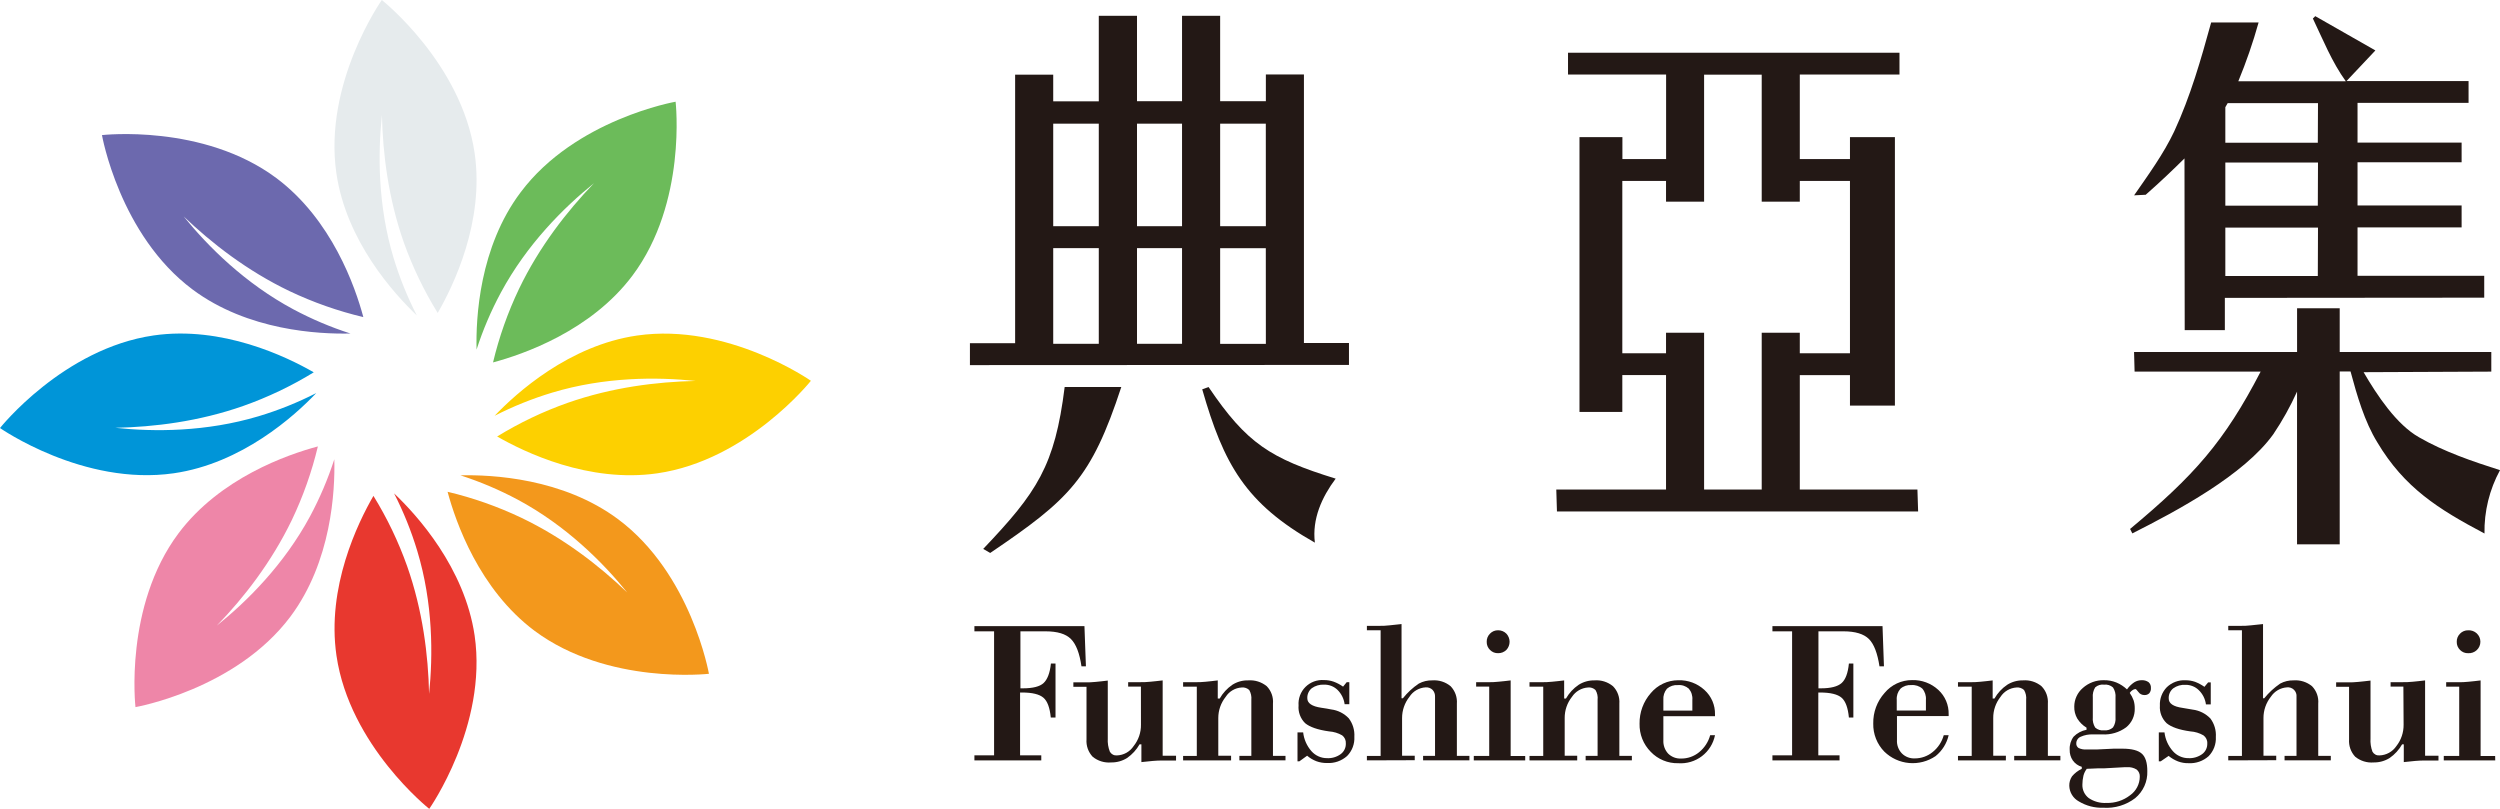
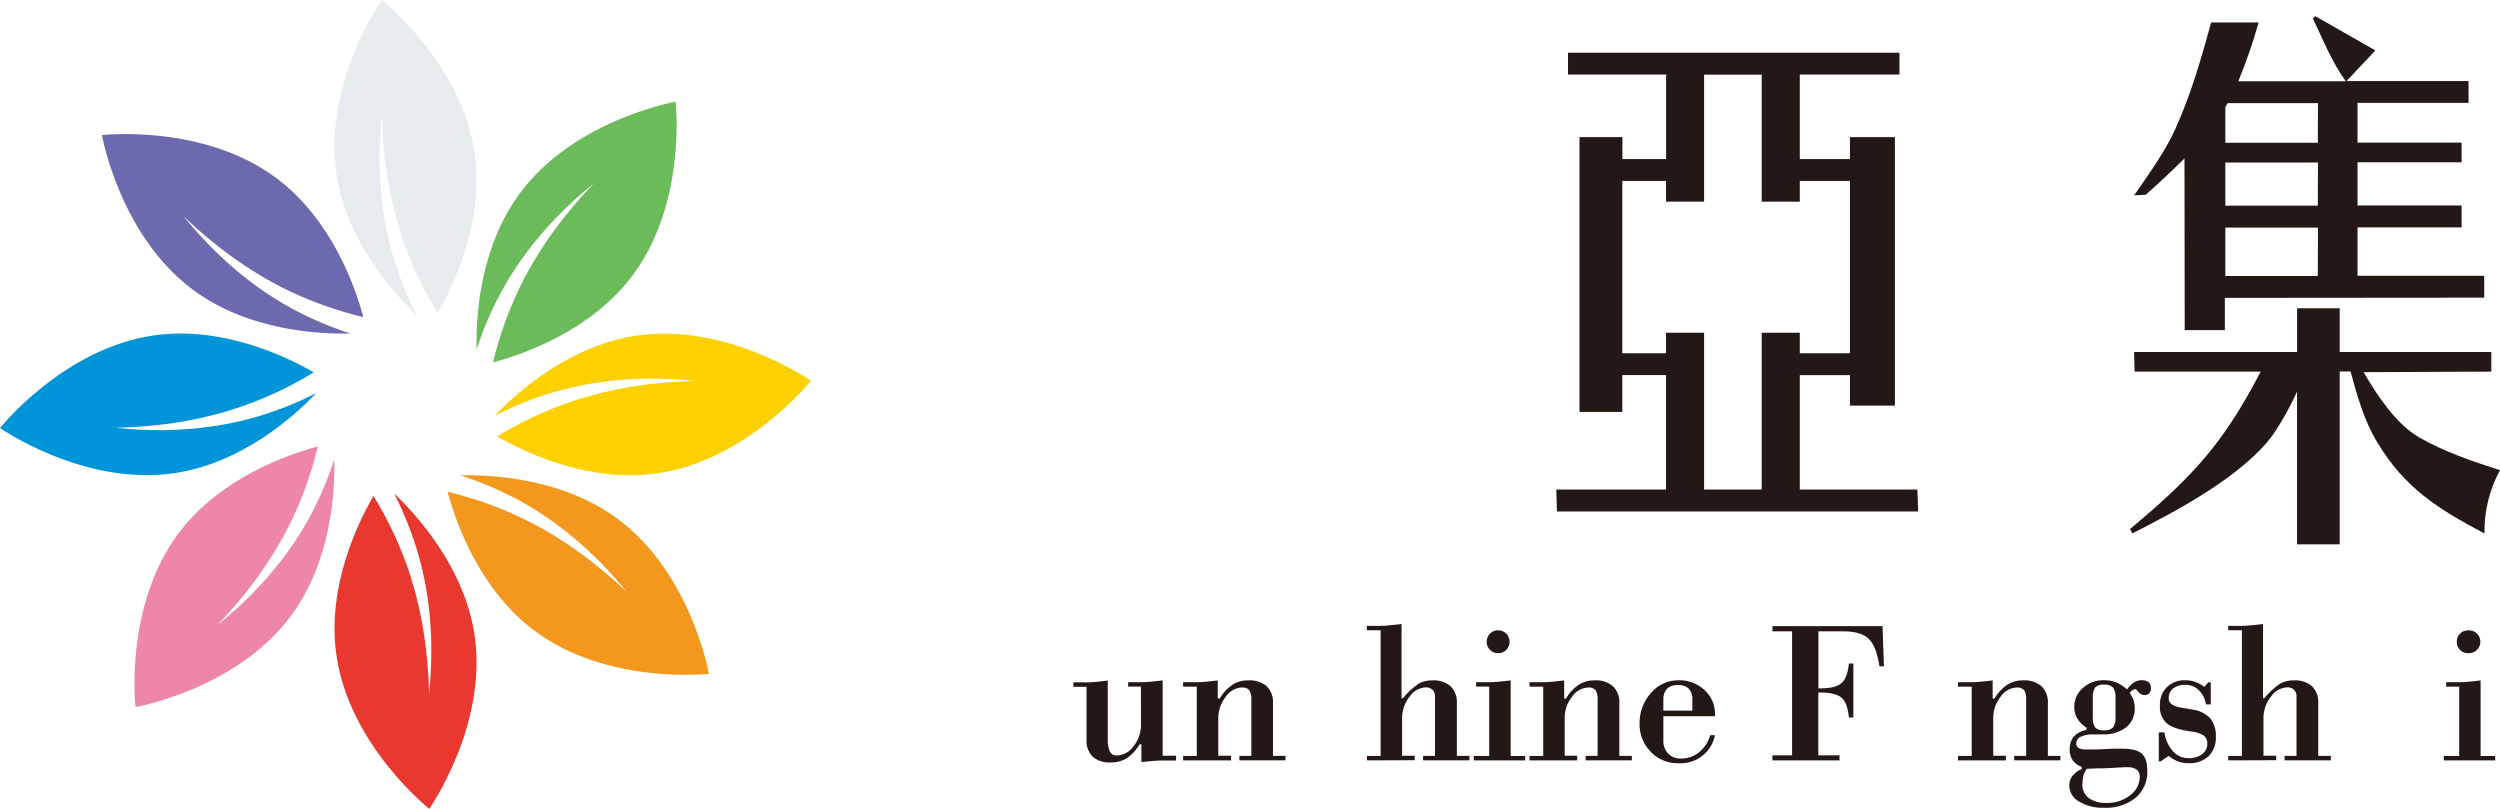
<svg xmlns="http://www.w3.org/2000/svg" width="136" height="44" viewBox="0 0 136 44" fill="none">
  <path d="M21.438 26.84C21.952 27.843 22.374 28.89 22.699 29.968C23.562 32.823 23.558 35.642 23.342 37.745C23.297 35.642 22.997 33.213 22.15 30.804C21.675 29.467 21.06 28.184 20.315 26.976C19.464 28.448 17.761 31.943 18.304 35.665C19.019 40.57 23.351 44.001 23.351 44.001C23.351 44.001 26.531 39.48 25.82 34.575C25.276 30.882 22.684 28.02 21.438 26.84Z" fill="#E8382F" />
  <path d="M22.677 17.162C22.162 16.159 21.738 15.112 21.411 14.033C20.55 11.18 20.556 8.358 20.777 6.256C20.823 8.358 21.123 10.788 21.97 13.197C22.448 14.534 23.065 15.817 23.811 17.025C24.662 15.553 26.361 12.058 25.821 8.336C25.106 3.431 20.771 0 20.771 0C20.771 0 17.586 4.517 18.299 9.423C18.836 13.12 21.431 15.977 22.677 17.162Z" fill="#E6EBED" />
  <path d="M18.187 24.984C17.841 26.056 17.398 27.096 16.866 28.089C15.451 30.714 13.445 32.706 11.796 34.033C13.265 32.517 14.768 30.584 15.878 28.285C16.489 27.005 16.963 25.664 17.292 24.285C15.648 24.725 11.97 25.999 9.712 29.011C6.74 32.987 7.37 38.467 7.37 38.467C7.37 38.467 12.824 37.514 15.8 33.542C18.036 30.55 18.231 26.7 18.187 24.984Z" fill="#EE86A8" />
  <path d="M25.925 19.017C26.271 17.945 26.715 16.905 27.25 15.912C28.665 13.287 30.663 11.296 32.313 9.966C30.853 11.484 29.34 13.413 28.235 15.714C27.624 16.995 27.15 18.336 26.821 19.716C28.467 19.275 32.15 18.003 34.408 14.989C37.385 11.013 36.753 5.533 36.753 5.533C36.753 5.533 31.3 6.486 28.325 10.458C26.072 13.449 25.883 17.301 25.925 19.017Z" fill="#6CBB5A" />
  <path d="M17.204 21.383C16.199 21.896 15.15 22.318 14.069 22.643C11.208 23.5 8.379 23.497 6.271 23.273C8.382 23.229 10.816 22.932 13.231 22.084C14.571 21.611 15.857 20.997 17.068 20.254C15.593 19.404 12.086 17.71 8.358 18.248C3.437 18.96 0 23.285 0 23.285C0 23.285 4.533 26.456 9.453 25.746C13.155 25.212 16.019 22.632 17.204 21.383Z" fill="#0095D8" />
  <path d="M26.906 22.62C27.912 22.106 28.962 21.683 30.044 21.357C32.906 20.497 35.733 20.503 37.842 20.724C35.733 20.769 33.297 21.068 30.88 21.915C29.54 22.388 28.255 23.002 27.045 23.745C28.52 24.594 32.024 26.288 35.755 25.749C40.673 25.039 44.113 20.715 44.113 20.715C44.113 20.715 39.583 17.543 34.663 18.252C30.961 18.785 28.094 21.376 26.906 22.62Z" fill="#FDD000" />
  <path d="M19.063 18.143C17.988 17.797 16.947 17.355 15.951 16.823C13.323 15.412 11.322 13.417 9.99 11.773C11.514 13.228 13.446 14.735 15.754 15.839C17.038 16.449 18.382 16.922 19.765 17.25C19.327 15.608 18.05 11.939 15.028 9.683C11.042 6.718 5.547 7.349 5.547 7.349C5.547 7.349 6.5 12.787 10.482 15.753C13.485 17.991 17.346 18.184 19.063 18.143Z" fill="#6C69AE" />
  <path d="M25.046 25.858C26.122 26.205 27.165 26.648 28.163 27.18C30.793 28.591 32.792 30.586 34.121 32.231C32.601 30.775 30.667 29.269 28.356 28.164C27.073 27.554 25.73 27.081 24.348 26.753C24.789 28.393 26.064 32.064 29.085 34.32C33.071 37.284 38.566 36.654 38.566 36.654C38.566 36.654 37.609 31.216 33.631 28.25C30.624 26.009 26.767 25.818 25.046 25.858Z" fill="#F3981C" />
-   <path d="M52.764 19.862V18.669H55.223V4.062H57.295V5.514H59.774V0.861H61.853V5.504H64.303V0.861H66.376V5.504H68.863V4.052H70.934V18.66H73.384V19.852L52.764 19.862ZM53.867 30.081L53.486 29.861C56.412 26.788 57.385 25.346 57.918 21.052H60.999C59.364 26.036 58.175 27.166 53.867 30.081ZM59.774 6.726H57.295V12.304H59.774V6.726ZM59.774 13.499H57.295V18.703H59.774V13.499ZM64.303 6.726H61.853V12.304H64.303V6.726ZM64.303 13.499H61.853V18.703H64.303V13.499ZM71.529 29.52C67.757 27.386 66.568 25.255 65.401 21.18L65.746 21.055C67.822 24.127 69.113 24.942 72.661 26.038C71.909 27.042 71.371 28.233 71.529 29.52ZM68.86 6.728H66.376V12.307H68.863L68.86 6.728ZM68.86 13.502H66.376V18.706H68.863L68.86 13.502Z" fill="#231815" />
  <path d="M135.146 29.017C132.655 27.699 130.8 26.54 129.325 24.062C128.631 22.935 128.224 21.525 127.869 20.206H127.28V29.612H124.959V21.305C124.595 22.112 124.163 22.887 123.668 23.622C122.07 25.85 118.421 27.795 115.998 29.017L115.877 28.775C119.36 25.872 120.995 24.043 122.979 20.216H116.122L116.093 19.149H124.961V16.768H127.28V19.149H135.527V20.216L128.58 20.247C129.308 21.5 130.373 23.102 131.6 23.791C132.951 24.573 134.523 25.105 136 25.577C135.425 26.635 135.134 27.823 135.156 29.027M121.032 16.205V17.961H118.848L118.836 8.618C118.232 9.216 117.546 9.874 116.726 10.595L116.095 10.626C116.857 9.528 117.701 8.369 118.278 7.147C119.164 5.234 119.734 3.23 120.287 1.222H122.868C122.564 2.309 122.195 3.377 121.764 4.421H127.612C126.86 3.385 126.361 2.137 125.82 1.007L125.951 0.879L129.221 2.744L127.651 4.409H134.29V5.596H128.25V7.759H133.912V8.829H128.25V11.178H133.912V12.37H128.25V15.002H135.142V16.193L121.032 16.205ZM126.099 5.609H121.187L121.058 5.831V7.766H126.089L126.099 5.609ZM126.099 8.841H121.058V11.19H126.089L126.099 8.841ZM126.099 12.382H121.058V15.014H126.089L126.099 12.382Z" fill="#231815" />
  <path d="M104.308 26.631H97.909V20.407H100.638V22.066H103.083V7.459H100.638V8.652H97.909V4.055H103.332V2.867H85.3V4.055H90.636V8.652H88.259V7.459H85.924V22.41H88.254V20.404H90.632V26.629H84.662L84.698 27.824H104.346L104.308 26.631ZM90.632 18.101V19.216H88.254V9.842H90.632V10.969H92.703V4.062H95.837V10.969H97.909V9.842H100.638V19.216H97.909V18.101H95.837V26.631H92.703V18.101H90.632Z" fill="#231815" />
-   <path d="M55.492 37.672V41.091H56.646V41.364H53.008V41.091H54.078V34.344H53.008V34.06H58.994L59.074 36.25H58.832C58.73 35.539 58.539 35.043 58.259 34.762C57.978 34.481 57.52 34.344 56.874 34.344H55.511V37.445H55.649C56.188 37.445 56.569 37.348 56.772 37.157C56.976 36.966 57.117 36.615 57.17 36.098H57.42V39.032H57.163C57.11 38.505 56.983 38.147 56.765 37.958C56.547 37.769 56.164 37.672 55.586 37.672H55.492Z" fill="#231815" />
  <path d="M62.066 37.352H61.372V37.11H62.053C62.197 37.11 62.374 37.11 62.582 37.086C62.791 37.062 63.011 37.047 63.249 37.014V41.112H63.977V41.373H63.276C63.096 41.373 62.902 41.373 62.711 41.395C62.519 41.417 62.308 41.431 62.092 41.458V40.49H61.993C61.826 40.786 61.593 41.041 61.314 41.235C61.054 41.398 60.752 41.482 60.445 41.477C60.083 41.508 59.723 41.397 59.441 41.167C59.323 41.041 59.232 40.892 59.174 40.73C59.117 40.567 59.093 40.394 59.106 40.222V40.19C59.102 40.135 59.102 40.079 59.106 40.023V37.362H58.391V37.12H59.08C59.218 37.12 59.39 37.12 59.596 37.096C59.802 37.072 60.033 37.057 60.263 37.023V40.168C60.248 40.416 60.286 40.663 60.377 40.894C60.415 40.96 60.471 41.014 60.538 41.05C60.606 41.086 60.682 41.101 60.758 41.095C60.939 41.089 61.116 41.041 61.275 40.953C61.433 40.865 61.568 40.74 61.668 40.589C61.933 40.259 62.075 39.847 62.068 39.423L62.066 37.352Z" fill="#231815" />
  <path d="M66.971 41.364H64.361V41.122H65.106V37.353H64.361V37.111H65.062C65.206 37.111 65.378 37.111 65.586 37.087C65.795 37.062 66.016 37.048 66.246 37.014V37.999H66.353C66.522 37.702 66.755 37.447 67.037 37.254C67.294 37.089 67.595 37.005 67.9 37.012C68.266 36.985 68.628 37.099 68.912 37.331C69.033 37.456 69.126 37.605 69.184 37.769C69.242 37.932 69.264 38.106 69.249 38.279V41.12H69.931V41.361H67.422V41.12H68.073V38.071C68.091 37.886 68.051 37.699 67.959 37.537C67.904 37.486 67.84 37.447 67.77 37.424C67.7 37.4 67.625 37.391 67.551 37.399C67.375 37.408 67.203 37.46 67.051 37.549C66.898 37.638 66.77 37.763 66.675 37.912C66.415 38.239 66.274 38.645 66.275 39.063V41.112H66.971V41.364Z" fill="#231815" />
-   <path d="M70.683 41.418H70.584V39.841H70.892C70.934 40.22 71.091 40.577 71.343 40.864C71.449 40.984 71.579 41.08 71.725 41.145C71.871 41.211 72.03 41.245 72.19 41.244C72.456 41.259 72.719 41.181 72.934 41.024C73.025 40.957 73.097 40.87 73.145 40.769C73.194 40.668 73.217 40.557 73.213 40.446C73.219 40.361 73.204 40.277 73.17 40.199C73.135 40.122 73.082 40.055 73.014 40.003C72.797 39.878 72.554 39.805 72.304 39.788C71.683 39.703 71.244 39.546 70.999 39.34C70.872 39.216 70.775 39.065 70.713 38.898C70.651 38.732 70.627 38.554 70.642 38.377C70.628 38.192 70.655 38.006 70.72 37.832C70.785 37.658 70.886 37.5 71.018 37.369C71.15 37.238 71.308 37.137 71.483 37.072C71.658 37.008 71.844 36.982 72.03 36.996C72.205 36.995 72.38 37.024 72.546 37.081C72.73 37.148 72.904 37.24 73.063 37.354L73.26 37.112H73.403V38.31H73.148C73.109 38.015 72.973 37.741 72.762 37.531C72.666 37.438 72.552 37.364 72.427 37.315C72.302 37.266 72.169 37.242 72.034 37.245C71.794 37.231 71.556 37.299 71.36 37.439C71.279 37.505 71.215 37.59 71.173 37.686C71.131 37.781 71.112 37.886 71.118 37.99C71.118 38.256 71.375 38.428 71.874 38.501C72.105 38.535 72.284 38.564 72.415 38.593C72.781 38.638 73.12 38.809 73.374 39.077C73.591 39.364 73.699 39.72 73.677 40.08C73.688 40.273 73.658 40.465 73.59 40.646C73.522 40.826 73.417 40.99 73.281 41.128C73.132 41.26 72.959 41.361 72.771 41.427C72.583 41.492 72.384 41.519 72.185 41.508C71.99 41.511 71.796 41.478 71.612 41.411C71.428 41.34 71.258 41.239 71.108 41.111L70.683 41.418Z" fill="#231815" />
  <path d="M74.359 41.364V41.122H75.106V34.288H74.359V34.046H75.063C75.199 34.046 75.378 34.046 75.584 34.019C75.79 33.993 76.016 33.978 76.244 33.949V37.987H76.317C76.564 37.677 76.856 37.407 77.185 37.186C77.409 37.066 77.659 37.006 77.913 37.012C78.276 36.984 78.635 37.099 78.915 37.331C79.035 37.457 79.127 37.606 79.186 37.77C79.244 37.933 79.267 38.107 79.254 38.28V41.12H79.936V41.362H77.416V41.12H78.066V37.905C78.07 37.836 78.06 37.767 78.037 37.702C78.014 37.637 77.977 37.578 77.93 37.527C77.881 37.48 77.823 37.444 77.759 37.42C77.695 37.397 77.627 37.387 77.559 37.392C77.381 37.401 77.208 37.453 77.054 37.542C76.9 37.631 76.77 37.755 76.674 37.905C76.413 38.235 76.272 38.643 76.273 39.063V41.113H76.962V41.355L74.359 41.364Z" fill="#231815" />
  <path d="M82.971 41.364H80.174V41.122H81.013V37.352H80.302V37.111H80.999C81.134 37.111 81.307 37.111 81.515 37.086C81.724 37.062 81.945 37.048 82.18 37.014V41.127H82.971V41.364ZM80.877 34.914C80.875 34.831 80.889 34.749 80.92 34.673C80.951 34.596 80.998 34.527 81.057 34.469C81.114 34.41 81.182 34.363 81.258 34.331C81.334 34.3 81.416 34.285 81.498 34.287C81.581 34.286 81.663 34.302 81.74 34.333C81.816 34.364 81.886 34.41 81.945 34.469C82.058 34.589 82.122 34.748 82.122 34.913C82.122 35.078 82.058 35.237 81.945 35.357C81.886 35.414 81.816 35.459 81.739 35.49C81.663 35.52 81.581 35.535 81.498 35.533C81.416 35.536 81.335 35.522 81.259 35.492C81.183 35.461 81.114 35.415 81.057 35.357C80.998 35.299 80.951 35.23 80.92 35.154C80.889 35.078 80.875 34.996 80.877 34.914Z" fill="#231815" />
  <path d="M85.8 41.364H83.205V41.123H83.952V37.353H83.205V37.111H83.906C84.042 37.111 84.214 37.111 84.423 37.087C84.631 37.063 84.852 37.049 85.09 37.015V37.999H85.189C85.358 37.702 85.594 37.447 85.878 37.254C86.134 37.091 86.433 37.007 86.737 37.012C87.103 36.983 87.466 37.098 87.748 37.332C87.87 37.456 87.964 37.605 88.023 37.769C88.082 37.932 88.106 38.107 88.093 38.28V41.12H88.774V41.362H86.259V41.12H86.909V38.072C86.931 37.886 86.891 37.698 86.795 37.537C86.741 37.486 86.677 37.447 86.607 37.423C86.536 37.399 86.462 37.391 86.388 37.399C86.212 37.411 86.041 37.463 85.889 37.552C85.737 37.641 85.608 37.764 85.512 37.912C85.253 38.24 85.115 38.647 85.119 39.064V41.113H85.8V41.364Z" fill="#231815" />
  <path d="M93.034 39.995H93.296C93.206 40.448 92.954 40.853 92.586 41.134C92.218 41.415 91.76 41.552 91.297 41.519C91.018 41.526 90.74 41.474 90.482 41.366C90.224 41.259 89.991 41.1 89.799 40.898C89.6 40.696 89.443 40.457 89.339 40.195C89.235 39.932 89.185 39.651 89.192 39.369C89.182 38.756 89.401 38.162 89.806 37.702C89.988 37.484 90.216 37.308 90.474 37.188C90.732 37.067 91.013 37.005 91.297 37.005C91.824 36.988 92.337 37.178 92.724 37.535C92.909 37.703 93.057 37.908 93.156 38.138C93.254 38.367 93.302 38.616 93.296 38.865V38.962H90.487V40.269C90.48 40.4 90.499 40.532 90.543 40.657C90.587 40.782 90.656 40.896 90.745 40.994C90.837 41.085 90.947 41.156 91.068 41.203C91.189 41.249 91.318 41.271 91.448 41.265C91.806 41.27 92.154 41.148 92.43 40.922C92.724 40.683 92.935 40.359 93.034 39.995ZM92.064 38.655V38.072C92.074 37.962 92.061 37.852 92.028 37.748C91.995 37.643 91.941 37.546 91.87 37.462C91.789 37.391 91.695 37.338 91.593 37.304C91.491 37.271 91.383 37.259 91.276 37.269C91.168 37.261 91.061 37.274 90.959 37.308C90.856 37.342 90.762 37.396 90.681 37.467C90.54 37.635 90.47 37.853 90.487 38.072V38.655H92.064Z" fill="#231815" />
  <path d="M98.916 37.672V41.091H100.071V41.364H96.42V41.091H97.49V34.344H96.42V34.06H102.409L102.487 36.25H102.244C102.135 35.539 101.948 35.04 101.669 34.762C101.39 34.484 100.924 34.344 100.286 34.344H98.923V37.445H99.061C99.597 37.445 99.971 37.348 100.185 37.157C100.398 36.966 100.529 36.615 100.58 36.098H100.823V39.032H100.58C100.529 38.505 100.4 38.147 100.185 37.958C99.969 37.769 99.578 37.672 98.996 37.672H98.916Z" fill="#231815" />
-   <path d="M105.74 39.995H106.007C105.905 40.443 105.654 40.843 105.296 41.132C104.875 41.419 104.367 41.552 103.859 41.508C103.351 41.464 102.874 41.245 102.509 40.89C102.311 40.688 102.156 40.449 102.052 40.186C101.949 39.923 101.898 39.643 101.905 39.361C101.892 38.747 102.113 38.151 102.523 37.694C102.705 37.475 102.933 37.299 103.191 37.178C103.449 37.058 103.73 36.996 104.015 36.997C104.542 36.98 105.054 37.171 105.441 37.527C105.626 37.695 105.771 37.901 105.869 38.131C105.966 38.361 106.013 38.608 106.007 38.858V38.954H103.195V40.261C103.187 40.393 103.207 40.526 103.253 40.651C103.299 40.776 103.37 40.89 103.462 40.986C103.554 41.078 103.663 41.149 103.784 41.195C103.905 41.242 104.034 41.263 104.163 41.257C104.517 41.258 104.86 41.137 105.133 40.914C105.428 40.679 105.64 40.357 105.74 39.995ZM104.77 38.654V38.071C104.788 37.85 104.718 37.631 104.576 37.462C104.494 37.391 104.399 37.338 104.297 37.305C104.194 37.272 104.086 37.259 103.979 37.268C103.871 37.26 103.764 37.273 103.661 37.307C103.559 37.341 103.465 37.395 103.385 37.466C103.312 37.549 103.257 37.645 103.222 37.748C103.188 37.852 103.174 37.962 103.183 38.071V38.654H104.77Z" fill="#231815" />
  <path d="M109.119 41.364H106.514V41.123H107.261V37.353H106.514V37.111H107.217C107.353 37.111 107.525 37.111 107.734 37.087C107.942 37.063 108.163 37.048 108.401 37.015V37.999H108.5C108.669 37.701 108.905 37.446 109.189 37.254C109.445 37.091 109.744 37.007 110.048 37.012C110.414 36.983 110.777 37.098 111.059 37.332C111.181 37.456 111.275 37.605 111.334 37.769C111.393 37.932 111.417 38.106 111.404 38.28V41.12H112.085V41.362H109.572V41.12H110.223V38.072C110.243 37.886 110.203 37.699 110.109 37.537C110.054 37.486 109.989 37.448 109.919 37.424C109.848 37.4 109.773 37.392 109.699 37.399C109.523 37.41 109.352 37.462 109.2 37.551C109.048 37.64 108.92 37.764 108.825 37.912C108.567 38.24 108.428 38.647 108.432 39.064V41.113H109.121L109.119 41.364Z" fill="#231815" />
  <path d="M113.248 41.824V41.715C113.052 41.658 112.882 41.537 112.763 41.372C112.643 41.198 112.583 40.99 112.591 40.779C112.577 40.527 112.653 40.278 112.804 40.075C112.994 39.881 113.24 39.75 113.507 39.7V39.586C113.301 39.461 113.127 39.289 113 39.083C112.889 38.887 112.833 38.663 112.84 38.437C112.841 38.245 112.882 38.056 112.963 37.881C113.043 37.706 113.16 37.551 113.306 37.426C113.621 37.145 114.031 36.993 114.453 37.003C114.687 36.999 114.919 37.042 115.135 37.129C115.347 37.218 115.541 37.345 115.708 37.504C115.814 37.353 115.947 37.222 116.1 37.119C116.223 37.042 116.365 37.001 116.51 37.003C116.644 36.996 116.775 37.035 116.884 37.111C116.927 37.15 116.96 37.198 116.982 37.251C117.004 37.304 117.013 37.361 117.01 37.419C117.02 37.525 116.988 37.631 116.92 37.714C116.885 37.748 116.843 37.774 116.797 37.791C116.751 37.807 116.702 37.814 116.654 37.811C116.59 37.812 116.528 37.797 116.472 37.769C116.415 37.74 116.367 37.698 116.331 37.646C116.244 37.537 116.195 37.484 116.181 37.484C116.118 37.485 116.058 37.506 116.008 37.545C115.948 37.583 115.896 37.634 115.858 37.695C115.947 37.821 116.019 37.96 116.071 38.106C116.113 38.246 116.132 38.392 116.13 38.539C116.137 38.735 116.098 38.931 116.016 39.11C115.935 39.288 115.812 39.446 115.659 39.569C115.286 39.842 114.83 39.977 114.369 39.952H114.126C114.002 39.952 113.917 39.952 113.859 39.952C113.63 39.941 113.401 39.984 113.192 40.078C113.121 40.106 113.06 40.156 113.017 40.219C112.974 40.282 112.95 40.357 112.95 40.433C112.945 40.483 112.955 40.533 112.976 40.578C112.998 40.623 113.032 40.662 113.073 40.69C113.207 40.754 113.355 40.782 113.503 40.772H113.837C113.91 40.776 113.983 40.776 114.056 40.772L114.98 40.728H115.244H115.467C115.967 40.728 116.319 40.82 116.52 41.004C116.721 41.188 116.814 41.502 116.814 41.952C116.824 42.231 116.769 42.508 116.655 42.762C116.54 43.016 116.369 43.241 116.154 43.419C115.66 43.797 115.045 43.982 114.424 43.941C113.955 43.959 113.492 43.84 113.09 43.597C112.936 43.514 112.807 43.391 112.716 43.242C112.624 43.093 112.574 42.923 112.569 42.748C112.564 42.566 112.615 42.386 112.717 42.233C112.862 42.06 113.043 41.921 113.248 41.824ZM113.52 41.824C113.437 41.934 113.376 42.059 113.34 42.192C113.303 42.35 113.283 42.513 113.282 42.676C113.276 42.817 113.304 42.958 113.364 43.087C113.424 43.215 113.514 43.327 113.626 43.414C113.911 43.607 114.253 43.7 114.597 43.68C115.057 43.693 115.508 43.547 115.872 43.266C116.035 43.152 116.168 43.001 116.26 42.826C116.353 42.65 116.402 42.455 116.404 42.257C116.409 42.182 116.396 42.107 116.366 42.038C116.336 41.969 116.29 41.908 116.231 41.861C116.074 41.765 115.891 41.721 115.708 41.735H115.586L114.453 41.798H114.119L113.52 41.824ZM113.849 37.953V39.02C113.829 39.216 113.875 39.412 113.978 39.579C114.043 39.638 114.12 39.682 114.204 39.708C114.288 39.733 114.376 39.741 114.463 39.729C114.551 39.739 114.639 39.73 114.723 39.703C114.806 39.676 114.883 39.631 114.948 39.572C115.055 39.409 115.102 39.214 115.084 39.02V37.953C115.103 37.759 115.055 37.564 114.948 37.399C114.883 37.341 114.806 37.296 114.723 37.27C114.639 37.243 114.55 37.234 114.463 37.245C114.376 37.233 114.288 37.24 114.204 37.266C114.12 37.292 114.043 37.336 113.978 37.395C113.876 37.56 113.831 37.753 113.849 37.946V37.953Z" fill="#231815" />
  <path d="M117.541 41.418H117.439V39.841H117.748C117.792 40.221 117.952 40.578 118.206 40.864C118.311 40.983 118.44 41.079 118.585 41.144C118.729 41.21 118.886 41.244 119.045 41.244C119.314 41.258 119.579 41.181 119.797 41.024C119.887 40.957 119.96 40.87 120.008 40.769C120.057 40.668 120.08 40.557 120.076 40.446C120.082 40.36 120.065 40.275 120.029 40.198C119.992 40.12 119.937 40.053 119.868 40.003C119.651 39.878 119.409 39.804 119.159 39.788C118.536 39.703 118.107 39.546 117.862 39.34C117.735 39.217 117.637 39.068 117.574 38.904C117.511 38.739 117.485 38.563 117.498 38.387C117.488 38.203 117.517 38.018 117.582 37.846C117.647 37.673 117.747 37.515 117.876 37.383C118.01 37.255 118.169 37.155 118.343 37.09C118.517 37.025 118.702 36.996 118.888 37.006C119.065 37.005 119.241 37.033 119.409 37.09C119.591 37.16 119.762 37.251 119.921 37.364L120.122 37.122H120.265V38.319H120.003C119.965 38.023 119.826 37.748 119.61 37.54C119.516 37.448 119.404 37.375 119.281 37.327C119.158 37.278 119.027 37.253 118.895 37.255C118.654 37.239 118.416 37.307 118.221 37.448C118.14 37.515 118.075 37.599 118.033 37.695C117.991 37.791 117.972 37.895 117.978 38C117.978 38.266 118.221 38.438 118.735 38.51C118.96 38.544 119.137 38.573 119.276 38.602C119.645 38.647 119.988 38.818 120.246 39.086C120.461 39.375 120.566 39.731 120.542 40.09C120.553 40.282 120.523 40.475 120.455 40.656C120.387 40.836 120.282 41 120.147 41.138C119.848 41.403 119.457 41.54 119.057 41.517C118.862 41.522 118.668 41.489 118.485 41.421C118.299 41.349 118.126 41.248 117.973 41.121L117.541 41.418Z" fill="#231815" />
  <path d="M121.217 41.364V41.122H121.961V34.288H121.217V34.046H121.92C122.063 34.046 122.236 34.046 122.444 34.019C122.653 33.993 122.874 33.978 123.109 33.949V37.987H123.174C123.423 37.679 123.716 37.409 124.043 37.186C124.266 37.066 124.517 37.006 124.77 37.012C125.134 36.985 125.494 37.099 125.775 37.331C125.896 37.456 125.989 37.605 126.047 37.769C126.105 37.932 126.127 38.107 126.112 38.28V41.12H126.796V41.362H124.28V41.12H124.93V37.905C124.937 37.835 124.929 37.766 124.905 37.7C124.881 37.635 124.844 37.575 124.794 37.526C124.745 37.477 124.685 37.439 124.619 37.416C124.553 37.393 124.483 37.385 124.414 37.392C124.237 37.403 124.065 37.455 123.913 37.544C123.76 37.633 123.63 37.757 123.533 37.905C123.272 38.234 123.131 38.643 123.133 39.063V41.113H123.827V41.355L121.217 41.364Z" fill="#231815" />
-   <path d="M130.744 37.352H130.048V37.11H130.729C130.872 37.11 131.049 37.11 131.258 37.086C131.467 37.062 131.69 37.047 131.925 37.014V41.112H132.653V41.373H131.949C131.77 41.373 131.576 41.373 131.384 41.395C131.193 41.417 130.982 41.431 130.766 41.458V40.49H130.676C130.509 40.786 130.277 41.041 129.997 41.235C129.737 41.398 129.435 41.482 129.128 41.477C128.766 41.507 128.407 41.396 128.124 41.167C128.006 41.041 127.915 40.892 127.858 40.73C127.8 40.567 127.777 40.394 127.789 40.222V40.19C127.785 40.135 127.785 40.079 127.789 40.023V37.362H127.086V37.12H127.765C127.903 37.12 128.076 37.12 128.282 37.096C128.488 37.072 128.718 37.057 128.956 37.023V40.168C128.939 40.415 128.975 40.663 129.063 40.894C129.101 40.96 129.156 41.014 129.224 41.05C129.291 41.086 129.368 41.101 129.444 41.095C129.626 41.089 129.804 41.04 129.963 40.952C130.122 40.864 130.259 40.74 130.361 40.589C130.622 40.257 130.761 39.846 130.756 39.423L130.744 37.352Z" fill="#231815" />
  <path d="M135.741 41.365H132.941V41.123H133.781V37.353H133.072V37.112H133.761C133.904 37.112 134.077 37.112 134.285 37.087C134.494 37.063 134.715 37.049 134.945 37.015V41.127H135.736L135.741 41.365ZM133.647 34.915C133.645 34.832 133.659 34.75 133.69 34.674C133.721 34.597 133.768 34.528 133.827 34.47C133.884 34.41 133.952 34.364 134.028 34.333C134.104 34.301 134.186 34.286 134.268 34.288C134.354 34.283 134.439 34.295 134.519 34.324C134.6 34.353 134.673 34.398 134.736 34.456C134.798 34.515 134.848 34.585 134.882 34.663C134.916 34.742 134.933 34.826 134.933 34.911C134.933 34.996 134.916 35.081 134.882 35.159C134.848 35.237 134.798 35.308 134.736 35.366C134.673 35.425 134.6 35.469 134.519 35.498C134.439 35.527 134.354 35.539 134.268 35.534C134.186 35.537 134.105 35.523 134.029 35.493C133.953 35.462 133.884 35.416 133.827 35.358C133.768 35.3 133.721 35.231 133.69 35.155C133.659 35.079 133.645 34.997 133.647 34.915Z" fill="#231815" />
</svg>